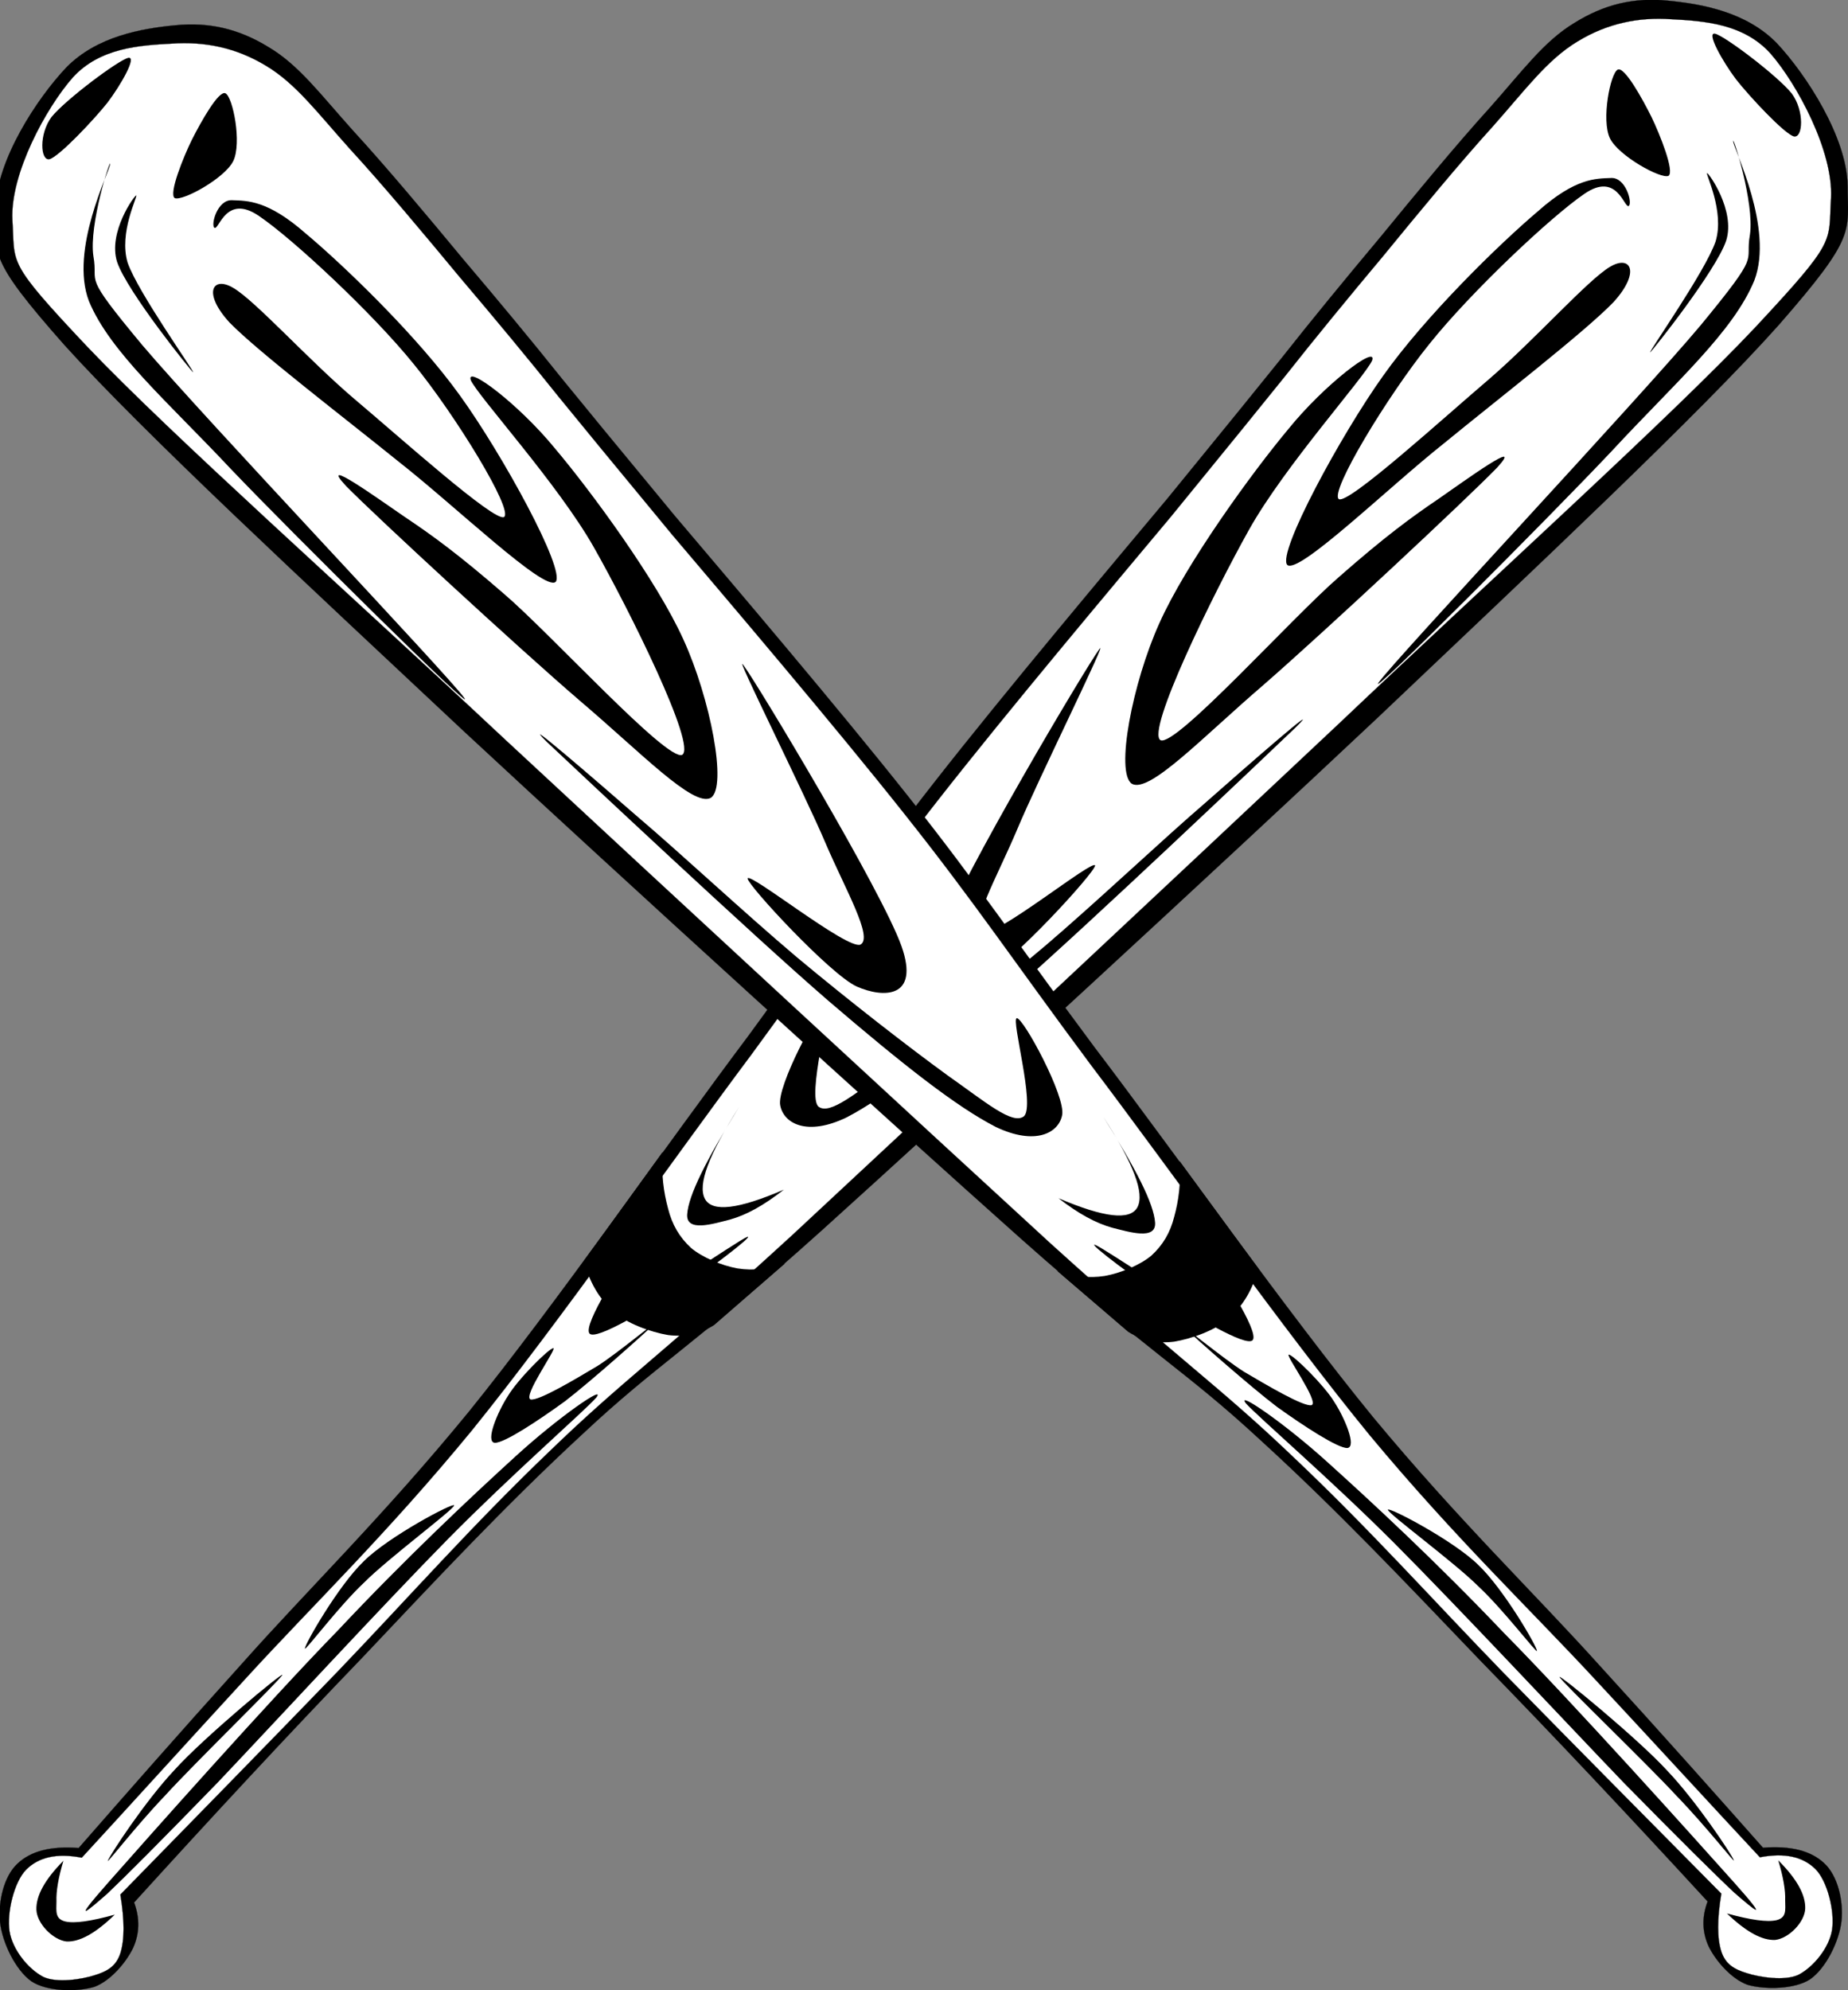
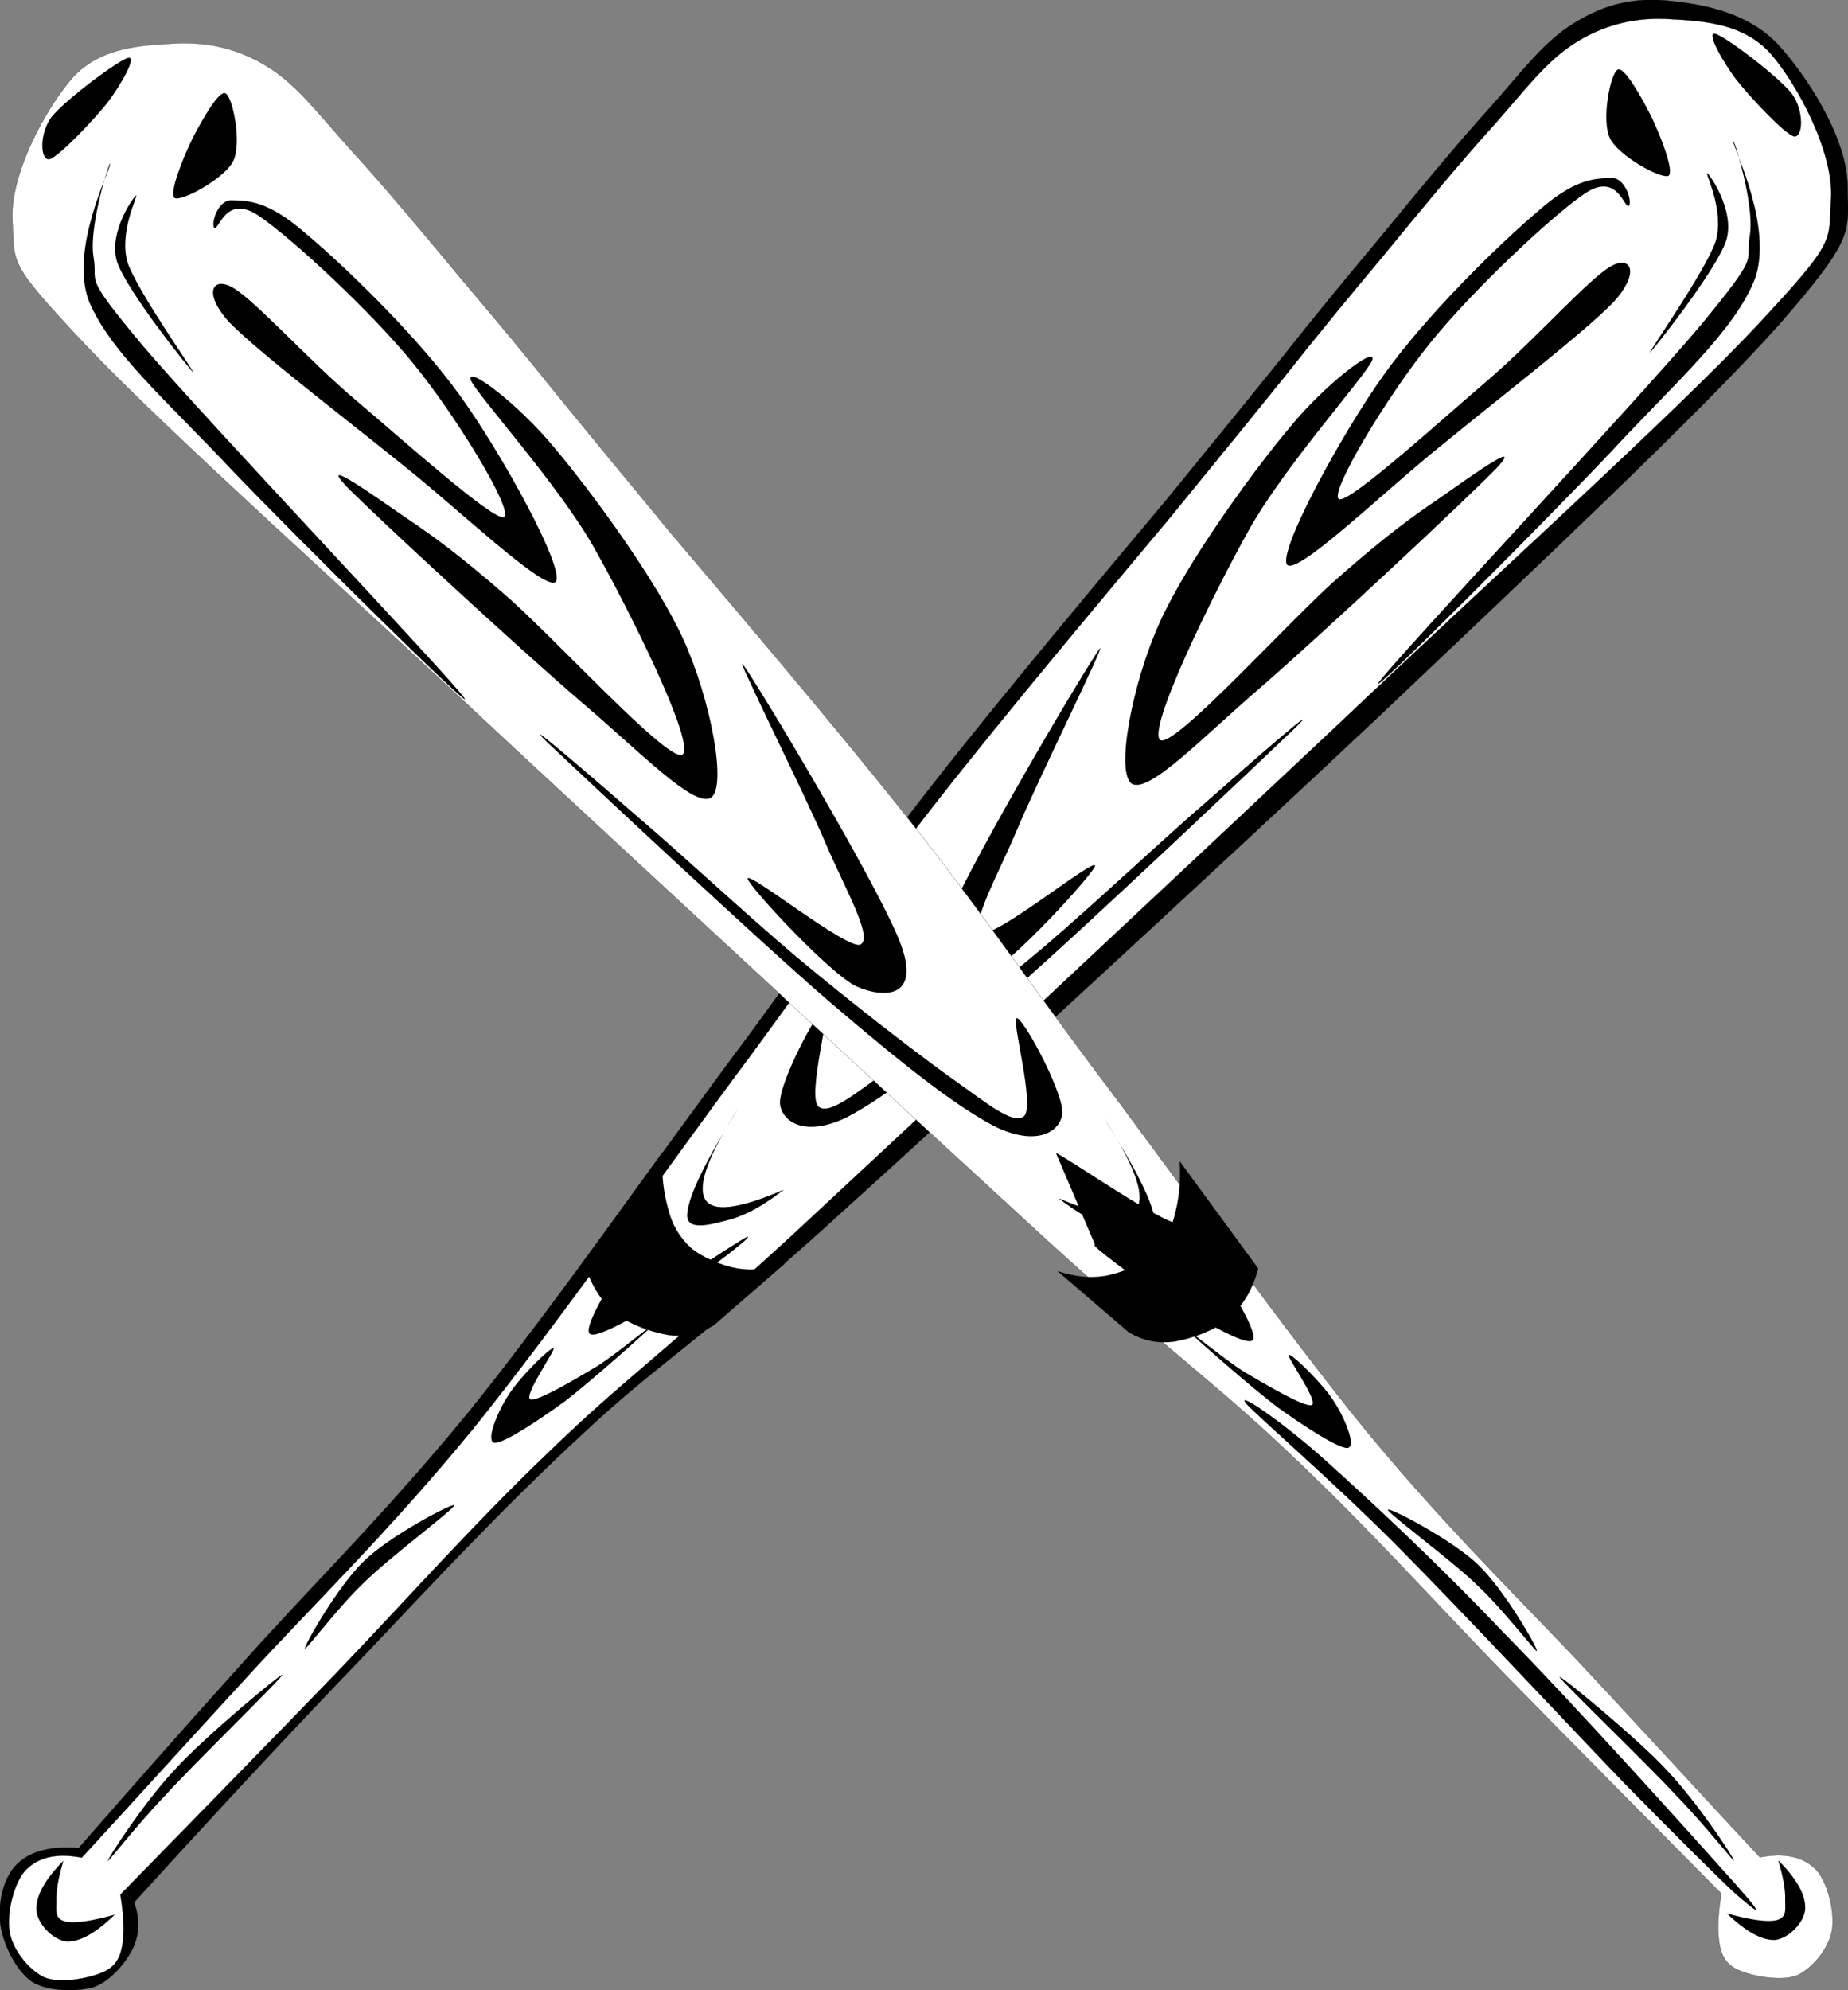
<svg xmlns="http://www.w3.org/2000/svg" width="344.608" height="370.944">
  <rect width="100%" height="100%" fill="#808080" stroke="none" />
  <g>
    <title>Layer 1</title>
    <g id="Layer_1">
      <g id="svg_1">
        <path clip-rule="evenodd" d="m238.914,66.838c5.796,-7.344 11.952,-14.832 18.468,-22.608c6.517,-7.956 14.292,-17.388 20.412,-24.12c6.048,-6.804 10.152,-12.456 15.805,-15.84c5.544,-3.456 11.088,-4.788 17.46,-4.14c6.3,0.612 14.58,2.088 20.268,7.92c5.508,5.868 13.104,17.604 13.212,26.604c0.036,8.712 1.692,9.288 -12.815,25.884c-14.868,16.668 -44.713,44.64 -74.664,73.08c-30.133,28.332 -78.805,73.152 -103.824,95.724c-24.876,22.355 -30.456,24.695 -44.784,38.123c-14.4,13.32 -26.964,26.785 -40.896,41.51c-14.112,14.65 -27.972,29.592 -42.552,45.646c1.116,3.025 1.008,5.797 -0.18,8.461c-1.26,2.627 -4.14,6.119 -7.236,7.271c-3.24,0.973 -8.82,0.9 -11.736,-1.043c-2.988,-2.125 -5.436,-7.273 -5.832,-10.98c-0.396,-3.816 0.684,-8.568 3.24,-10.943c2.484,-2.342 6.192,-3.313 11.412,-2.916c8.388,-9.576 18.252,-20.846 30.564,-34.488c12.204,-13.717 26.28,-27.396 42.228,-46.873c15.948,-19.729 37.296,-50.328 52.092,-70.02c14.472,-19.692 21.6,-30.6 34.704,-47.304c13.248,-16.92 32.437,-39.708 43.524,-52.956c10.798,-13.212 17.746,-21.78 21.13,-25.992z" fill-rule="evenodd" stroke="#000000" stroke-miterlimit="10" stroke-width="0.036" id="svg_2" />
        <path clip-rule="evenodd" d="m239.49,70.294c5.796,-7.344 11.952,-14.832 18.468,-22.608c6.517,-7.956 14.292,-17.388 20.412,-24.12c6.048,-6.804 10.152,-12.456 15.804,-15.84c5.544,-3.384 11.376,-4.572 17.496,-4.14c6.048,0.324 13.464,0.792 18.504,6.408c4.933,5.652 11.7,18.18 11.269,26.892c-0.54,8.496 1.296,7.596 -14.076,24.084c-15.624,16.596 -47.808,45.576 -77.94,74.16c-30.239,28.44 -77.003,72.181 -101.7,95.112c-24.66,22.607 -31.176,26.676 -45.36,40.393c-14.256,13.643 -26.1,27.07 -39.42,40.967c-13.428,13.896 -26.748,27.469 -40.5,41.545c0.792,4.824 0.792,8.424 0,10.943c-0.792,2.412 -2.412,3.348 -4.716,4.068c-2.376,0.791 -7.128,1.547 -9.684,0.324c-2.808,-1.477 -5.724,-5.076 -6.264,-8.461c-0.54,-3.455 0.828,-9.252 3.132,-11.557c2.304,-2.268 5.616,-3.096 10.332,-2.195c8.424,-9.145 18.36,-20.123 30.636,-33.48c12.24,-13.391 26.244,-26.855 42.156,-46.223c15.948,-19.693 37.296,-50.256 52.092,-70.021c14.472,-19.691 21.6,-30.599 34.704,-47.303c13.248,-16.92 32.437,-39.708 43.524,-52.956c10.799,-13.212 17.747,-21.78 21.131,-25.992z" fill="#FFFFFF" fill-rule="evenodd" stroke="#000000" stroke-miterlimit="10" stroke-width="0.036" id="svg_3" />
        <path clip-rule="evenodd" d="m300.223,25.798c1.619,3.276 9.468,7.596 10.907,6.984c1.188,-0.756 -1.584,-7.704 -3.168,-10.98c-1.691,-3.384 -5.04,-9.468 -6.3,-8.82c-1.368,0.684 -3.096,9.396 -1.439,12.816z" fill-rule="evenodd" id="svg_4" />
        <path clip-rule="evenodd" d="m323.694,14.746c2.412,3.096 9.036,10.224 10.836,10.692c1.692,0.324 1.979,-4.752 -0.396,-7.992c-2.663,-3.312 -12.42,-10.692 -14.292,-11.16c-1.764,-0.396 1.368,5.148 3.852,8.46z" fill-rule="evenodd" id="svg_5" />
        <path clip-rule="evenodd" d="m300.223,49.738c-4.104,2.412 -14.04,13.608 -22.572,20.952c-8.532,7.272 -26.136,23.292 -27.973,22.356c-1.871,-1.224 9.108,-19.332 16.849,-28.908c7.668,-9.612 22.572,-23.652 28.872,-27.972c6.156,-4.284 7.452,2.664 8.315,2.232c0.757,-0.504 -0.54,-5.436 -3.348,-5.22c-2.808,0.108 -6.588,0 -13.572,6.192c-7.308,6.192 -20.952,19.512 -28.872,30.672c-7.92,11.088 -19.764,32.976 -17.892,35.244c2.052,1.944 18.828,-14.4 29.231,-22.644c10.152,-8.316 26.353,-20.844 31.645,-26.352c5.113,-5.652 3.132,-8.856 -0.683,-6.552z" fill-rule="evenodd" id="svg_6" />
        <path clip-rule="evenodd" d="m268.218,93.01c-5.004,3.384 -9.936,6.984 -18.54,14.544c-8.783,7.596 -30.42,31.716 -33.264,30.42c-2.771,-1.62 9.864,-27.396 16.524,-39.276s21.527,-28.404 22.932,-31.5c1.044,-3.096 -8.928,4.5 -15.624,12.78c-6.804,8.136 -19.08,25.056 -24.048,36.18c-5.004,11.052 -8.28,27.936 -5.112,29.952c3.313,1.764 13.068,-8.604 24.553,-18.468c11.411,-9.936 37.907,-34.668 43.523,-40.464c5.364,-5.868 -6.012,2.412 -10.944,5.832z" fill-rule="evenodd" id="svg_7" />
        <path clip-rule="evenodd" d="m204.21,161.338c-0.071,1.332 -15.479,18.18 -20.376,20.412c-4.896,2.196 -11.844,2.34 -8.352,-7.632c3.636,-10.404 26.928,-49.608 29.483,-53.064c2.16,-3.132 -11.556,24.588 -15.3,33.588c-3.744,8.856 -8.964,17.892 -6.516,19.188c2.45,1.044 20.809,-13.86 21.061,-12.492z" fill-rule="evenodd" id="svg_8" />
        <path clip-rule="evenodd" d="m153.954,187.727c-1.224,-0.072 -9.18,14.832 -8.46,18.324c0.648,3.383 5.004,5.795 12.384,2.23c7.344,-3.816 17.171,-11.627 31.284,-23.868c14.076,-12.312 46.296,-42.948 52.488,-48.852c5.796,-5.796 -9.145,7.236 -16.92,14.112c-7.956,6.84 -19.872,18.108 -29.628,26.46c-9.828,8.316 -21.061,17.136 -28.26,22.429c-7.128,5.076 -12.096,9.395 -14.22,7.703c-2.16,-1.979 2.448,-18.431 1.332,-18.538z" fill-rule="evenodd" id="svg_9" />
        <path clip-rule="evenodd" d="m146.178,221.747c-3.816,2.988 -6.984,4.715 -10.044,5.58c-3.132,0.791 -8.208,2.412 -7.992,-0.973c0.252,-3.6 3.528,-10.08 9.684,-20.016c-5.652,8.893 -7.776,14.473 -6.372,17.137c1.368,2.52 6.228,1.943 14.724,-1.728z" fill-rule="evenodd" id="svg_10" />
        <path clip-rule="evenodd" d="m139.338,230.567c1.62,-0.541 -8.352,7.055 -13.248,10.152c-4.968,3.023 -14.94,9.252 -16.164,7.848c-1.332,-1.656 6.444,-13.357 8.748,-17.064c2.268,-3.709 5.112,-7.02 4.788,-4.932c-0.504,2.051 -9.972,16.631 -7.308,17.352c2.736,0.503 21.384,-12.745 23.184,-13.356z" fill-rule="evenodd" id="svg_11" />
        <path clip-rule="evenodd" d="m111.474,254.579c-3.924,2.34 -11.16,6.695 -12.564,6.264c-1.404,-0.648 4.932,-9.469 4.284,-9.539c-0.756,-0.072 -6.696,5.867 -8.496,8.928c-1.908,2.951 -4.248,8.496 -2.448,8.711c1.764,0.072 8.136,-4.139 13.14,-7.775c4.968,-3.816 15.444,-13.176 16.56,-14.328c0.9,-1.047 -6.624,5.289 -10.476,7.739z" fill-rule="evenodd" id="svg_12" />
-         <path clip-rule="evenodd" d="m19.998,353.002c3.384,-3.205 9.936,-9.756 20.628,-20.771c10.692,-11.27 31.032,-33.301 42.948,-45.396c11.88,-12.023 25.344,-23.76 27.612,-26.316c1.98,-2.592 -7.02,3.6 -15.048,10.943c-8.1,7.381 -20.484,18.973 -33.12,32.438c-12.96,13.283 -35.532,38.734 -42.876,47.051c-7.2,8.171 -3.636,5.112 -0.144,2.051z" fill-rule="evenodd" id="svg_13" />
        <path clip-rule="evenodd" d="m20.106,346.846c-0.252,0.684 5.112,-6.336 10.692,-12.168c5.364,-5.904 21.528,-21.637 21.852,-22.465c0.216,-0.684 -14.616,11.629 -20.052,17.641c-5.544,5.869 -12.168,16.02 -12.492,16.992z" fill-rule="evenodd" id="svg_14" />
        <path clip-rule="evenodd" d="m56.862,307.282c-0.036,0.613 6.264,-7.811 10.98,-12.24c4.572,-4.607 16.812,-13.68 16.848,-14.436c-0.036,-0.648 -12.276,5.832 -16.848,10.404c-4.716,4.5 -11.016,15.481 -10.98,16.272z" fill-rule="evenodd" id="svg_15" />
        <path clip-rule="evenodd" d="m146.394,235.499c-3.096,1.043 -5.868,1.404 -8.856,0.936c-2.988,-0.539 -6.588,-2.053 -8.712,-3.852c-2.124,-1.98 -3.492,-4.285 -4.248,-7.309c-0.828,-3.061 -1.296,-6.443 -1.008,-10.547l-14.688,20.303c1.044,3.961 2.808,6.984 5.436,9.361c2.52,2.34 7.092,3.924 10.26,4.463c3.168,0.396 5.94,-0.18 8.604,-1.871c4.392,-3.816 8.784,-7.633 13.212,-11.484z" fill-rule="evenodd" id="svg_16" />
        <path clip-rule="evenodd" d="m257.094,127.21c-2.628,3.708 31.645,-30.6 43.524,-43.2c11.736,-12.672 22.572,-22.104 26.532,-31.752c3.672,-9.684 -3.853,-24.48 -3.96,-25.92c-0.108,-1.296 3.996,11.448 3.132,17.388c-1.008,5.652 2.376,2.844 -9.145,16.848c-11.771,14.04 -57.202,62.496 -60.083,66.636z" fill-rule="evenodd" id="svg_17" />
        <path clip-rule="evenodd" d="m307.71,65.687c0.324,-0.18 12.313,-15.229 14.185,-20.844c1.764,-5.616 -3.313,-12.672 -3.564,-12.564c-0.359,0.072 3.313,7.056 1.584,12.744c-1.944,5.615 -12.493,20.555 -12.205,20.664z" fill-rule="evenodd" id="svg_18" />
        <path clip-rule="evenodd" d="m11.826,346.846c-0.936,3.133 -1.368,5.652 -1.296,7.561c-0.036,1.943 -0.252,3.24 1.584,3.744c1.764,0.432 4.86,-0.037 9.288,-1.26c-3.6,3.49 -6.552,5.111 -9,5.004c-2.556,-0.289 -5.544,-3.385 -5.616,-5.941c-0.072,-2.555 1.512,-5.543 5.04,-9.108z" fill-rule="evenodd" id="svg_19" />
      </g>
    </g>
    <g id="svg_20">
      <g id="svg_21">
-         <path clip-rule="evenodd" d="m104.735,70.526c-5.79,-7.245 -11.94,-14.632 -18.45,-22.303c-6.51,-7.849 -14.278,-17.154 -20.392,-23.795c-6.042,-6.712 -10.142,-12.288 -15.789,-15.627c-5.539,-3.409 -11.077,-4.723 -17.443,-4.084c-6.294,0.604 -14.565,2.06 -20.248,7.813c-5.503,5.789 -13.091,17.367 -13.199,26.245c-0.036,8.595 -1.69,9.163 12.802,25.535c14.853,16.443 44.668,44.038 74.59,72.095c30.103,27.95 78.726,72.166 103.72,94.434c24.851,22.054 30.426,24.362 44.739,37.609c14.386,13.141 26.937,26.424 40.855,40.951c14.098,14.453 27.944,29.193 42.51,45.031c-1.115,2.984 -1.007,5.719 0.18,8.347c1.259,2.592 4.136,6.036 7.229,7.173c3.237,0.96 8.811,0.888 11.724,-1.029c2.985,-2.096 5.431,-7.175 5.826,-10.832c0.396,-3.765 -0.683,-8.453 -3.237,-10.796c-2.482,-2.31 -6.186,-3.268 -11.401,-2.877c-8.38,-9.447 -18.234,-20.565 -30.534,-34.023c-12.192,-13.532 -26.254,-27.027 -42.186,-46.241c-15.932,-19.463 -37.259,-49.65 -52.04,-69.076c-14.458,-19.427 -21.578,-30.188 -34.669,-46.666c-13.235,-16.692 -32.405,-39.173 -43.481,-52.242c-10.787,-13.034 -17.728,-21.486 -21.109,-25.642z" fill-rule="evenodd" stroke="#000000" stroke-miterlimit="10" stroke-width="0.036" id="svg_22" />
        <path clip-rule="evenodd" d="m104.16,73.935c-5.79,-7.245 -11.94,-14.632 -18.45,-22.303c-6.51,-7.849 -14.278,-17.154 -20.392,-23.795c-6.042,-6.712 -10.142,-12.288 -15.788,-15.627c-5.538,-3.338 -11.365,-4.51 -17.479,-4.084c-6.042,0.32 -13.451,0.781 -18.486,6.322c-4.928,5.576 -11.688,17.935 -11.258,26.53c0.539,8.381 -1.295,7.494 14.062,23.759c15.608,16.372 47.76,44.962 77.862,73.161c30.209,28.057 76.926,71.208 101.599,93.83c24.635,22.302 31.145,26.316 45.315,39.849c14.242,13.459 26.074,26.705 39.381,40.415c13.415,13.709 26.721,27.099 40.46,40.985c-0.791,4.759 -0.791,8.31 0,10.796c0.791,2.379 2.41,3.303 4.711,4.013c2.374,0.78 7.121,1.526 9.674,0.32c2.805,-1.457 5.718,-5.008 6.258,-8.347c0.539,-3.408 -0.827,-9.127 -3.129,-11.401c-2.302,-2.237 -5.61,-3.054 -10.322,-2.165c-8.416,-9.022 -18.342,-19.852 -30.605,-33.029c-12.228,-13.211 -26.218,-26.493 -42.114,-45.6c-15.932,-19.428 -37.259,-49.579 -52.04,-69.077c-14.458,-19.426 -21.578,-30.187 -34.669,-46.665c-13.235,-16.692 -32.405,-39.173 -43.481,-52.242c-10.788,-13.034 -17.729,-21.486 -21.11,-25.642z" fill="#FFFFFF" fill-rule="evenodd" stroke="#000000" stroke-miterlimit="10" stroke-width="0.036" id="svg_23" />
        <path clip-rule="evenodd" d="m43.487,30.039c-1.617,3.232 -9.459,7.494 -10.896,6.89c-1.187,-0.746 1.582,-7.6 3.165,-10.832c1.689,-3.338 5.035,-9.34 6.294,-8.701c1.367,0.675 3.093,9.269 1.438,12.643z" fill-rule="evenodd" id="svg_24" />
        <path clip-rule="evenodd" d="m20.04,19.136c-2.41,3.054 -9.027,10.086 -10.825,10.548c-1.69,0.32 -1.977,-4.688 0.396,-7.884c2.66,-3.267 12.408,-10.548 14.278,-11.01c1.762,-0.391 -1.367,5.079 -3.848,8.346z" fill-rule="evenodd" id="svg_25" />
        <path clip-rule="evenodd" d="m43.487,53.656c4.1,2.379 14.026,13.425 22.549,20.67c8.524,7.174 26.11,22.978 27.945,22.055c1.869,-1.207 -9.099,-19.071 -16.832,-28.518c-7.66,-9.482 -22.549,-23.333 -28.843,-27.595c-6.15,-4.226 -7.445,2.628 -8.307,2.202c-0.756,-0.497 0.539,-5.363 3.345,-5.15c2.805,0.107 6.581,0 13.558,6.109c7.301,6.109 20.931,19.249 28.843,30.259c7.912,10.939 19.744,32.532 17.874,34.769c-2.05,1.918 -18.809,-14.206 -29.202,-22.339c-10.142,-8.204 -26.327,-20.563 -31.613,-25.997c-5.108,-5.576 -3.129,-8.737 0.682,-6.464z" fill-rule="evenodd" id="svg_26" />
        <path clip-rule="evenodd" d="m75.46,96.345c4.999,3.338 9.926,6.89 18.521,14.348c8.774,7.494 30.39,31.289 33.231,30.01c2.768,-1.598 -9.854,-27.027 -16.508,-38.747s-21.506,-28.021 -22.909,-31.075c-1.043,-3.054 8.919,4.439 15.608,12.608c6.797,8.026 19.061,24.718 24.024,35.692c4.999,10.903 8.272,27.56 5.107,29.548c-3.31,1.74 -13.055,-8.488 -24.529,-18.219c-11.4,-9.802 -37.869,-34.201 -43.48,-39.919c-5.359,-5.789 6.006,2.379 10.933,5.753z" fill-rule="evenodd" id="svg_27" />
        <path clip-rule="evenodd" d="m139.405,163.752c0.071,1.314 15.464,17.935 20.356,20.137c4.891,2.166 11.832,2.308 8.344,-7.529c-3.632,-10.264 -26.901,-48.939 -29.454,-52.349c-2.158,-3.09 11.544,24.257 15.285,33.135c3.74,8.737 8.955,17.651 6.509,18.929c-2.448,1.03 -20.788,-13.673 -21.04,-12.324z" fill-rule="evenodd" id="svg_28" />
        <path clip-rule="evenodd" d="m189.61,189.786c1.223,-0.071 9.171,14.632 8.452,18.077c-0.647,3.337 -4.999,5.717 -12.372,2.2c-7.337,-3.765 -17.154,-11.47 -31.253,-23.546c-14.062,-12.146 -46.25,-42.369 -52.436,-48.194c-5.79,-5.718 9.136,7.138 16.903,13.922c7.948,6.748 19.852,17.864 29.598,26.103c9.818,8.204 21.04,16.905 28.232,22.127c7.121,5.008 12.084,9.268 14.206,7.599c2.158,-1.952 -2.446,-18.183 -1.331,-18.288z" fill-rule="evenodd" id="svg_29" />
        <path clip-rule="evenodd" d="m197.379,223.347c3.812,2.948 6.977,4.651 10.034,5.505c3.129,0.78 8.2,2.379 7.984,-0.96c-0.252,-3.551 -3.524,-9.944 -9.674,-19.746c5.646,8.773 7.768,14.278 6.366,16.906c-1.367,2.486 -6.222,1.917 -14.709,-1.705z" fill-rule="evenodd" id="svg_30" />
-         <path clip-rule="evenodd" d="m204.212,232.048c-1.618,-0.534 8.344,6.96 13.235,10.015c4.963,2.982 14.925,9.127 16.148,7.742c1.331,-1.634 -6.438,-13.177 -8.739,-16.834c-2.266,-3.659 -5.107,-6.925 -4.783,-4.866c0.504,2.023 9.962,16.407 7.301,17.118c-2.733,0.496 -21.363,-12.573 -23.161,-13.176z" fill-rule="evenodd" id="svg_31" />
+         <path clip-rule="evenodd" d="m204.212,232.048c-1.618,-0.534 8.344,6.96 13.235,10.015c4.963,2.982 14.925,9.127 16.148,7.742c1.331,-1.634 -6.438,-13.177 -8.739,-16.834c-2.266,-3.659 -5.107,-6.925 -4.783,-4.866c-2.733,0.496 -21.363,-12.573 -23.161,-13.176z" fill-rule="evenodd" id="svg_31" />
        <path clip-rule="evenodd" d="m232.048,255.737c3.92,2.308 11.149,6.605 12.551,6.18c1.403,-0.639 -4.927,-9.341 -4.28,-9.41c0.755,-0.071 6.689,5.788 8.488,8.808c1.906,2.911 4.244,8.382 2.446,8.594c-1.762,0.071 -8.128,-4.083 -13.127,-7.67c-4.963,-3.765 -15.429,-12.998 -16.544,-14.135c-0.899,-1.033 6.617,5.218 10.466,7.635z" fill-rule="evenodd" id="svg_32" />
        <path clip-rule="evenodd" d="m323.433,352.833c-3.381,-3.162 -9.926,-9.625 -20.607,-20.491c-10.681,-11.118 -31.001,-32.852 -42.905,-44.784c-11.868,-11.861 -25.319,-23.44 -27.584,-25.961c-1.978,-2.557 7.013,3.551 15.033,10.796c8.092,7.282 20.464,18.717 33.087,32.001c12.947,13.104 35.497,38.212 42.833,46.417c7.193,8.061 3.632,5.043 0.144,2.023z" fill-rule="evenodd" id="svg_33" />
        <path clip-rule="evenodd" d="m323.325,346.76c0.252,0.675 -5.107,-6.251 -10.681,-12.004c-5.359,-5.824 -21.506,-21.345 -21.83,-22.162c-0.216,-0.675 14.601,11.472 20.032,17.403c5.538,5.79 12.156,15.804 12.48,16.763z" fill-rule="evenodd" id="svg_34" />
        <path clip-rule="evenodd" d="m286.606,307.729c0.036,0.605 -6.258,-7.706 -10.969,-12.075c-4.567,-4.545 -16.795,-13.496 -16.831,-14.241c0.036,-0.639 12.264,5.753 16.831,10.264c4.711,4.439 11.005,15.272 10.969,16.053z" fill-rule="evenodd" id="svg_35" />
        <path clip-rule="evenodd" d="m197.163,236.914c3.093,1.029 5.862,1.385 8.847,0.923c2.985,-0.532 6.581,-2.025 8.703,-3.8c2.122,-1.953 3.489,-4.227 4.244,-7.211c0.827,-3.02 1.295,-6.356 1.007,-10.405l14.673,20.029c-1.043,3.908 -2.805,6.89 -5.431,9.235c-2.517,2.308 -7.085,3.871 -10.25,4.403c-3.165,0.391 -5.934,-0.178 -8.595,-1.846c-4.388,-3.765 -8.775,-7.53 -13.199,-11.329z" fill-rule="evenodd" id="svg_36" />
        <path clip-rule="evenodd" d="m86.573,130.084c2.625,3.658 -31.613,-30.188 -43.481,-42.618c-11.724,-12.501 -22.55,-21.806 -26.506,-31.324c-3.668,-9.553 3.849,-24.15 3.956,-25.571c0.108,-1.279 -3.992,11.294 -3.129,17.154c1.007,5.576 -2.374,2.806 9.136,16.621c11.759,13.851 57.145,61.654 60.023,65.738z" fill-rule="evenodd" id="svg_37" />
        <path clip-rule="evenodd" d="m36.008,69.391c-0.324,-0.178 -12.301,-15.024 -14.171,-20.563c-1.762,-5.54 3.31,-12.501 3.56,-12.395c0.359,0.071 -3.31,6.961 -1.582,12.572c1.942,5.539 12.481,20.278 12.193,20.386z" fill-rule="evenodd" id="svg_38" />
        <path clip-rule="evenodd" d="m331.597,346.76c0.935,3.091 1.367,5.576 1.295,7.459c0.036,1.917 0.252,3.196 -1.582,3.694c-1.762,0.426 -4.855,-0.036 -9.279,-1.243c3.596,3.443 6.545,5.042 8.991,4.937c2.553,-0.285 5.538,-3.339 5.61,-5.861c0.072,-2.521 -1.51,-5.468 -5.035,-8.985z" fill-rule="evenodd" id="svg_39" />
      </g>
    </g>
  </g>
</svg>